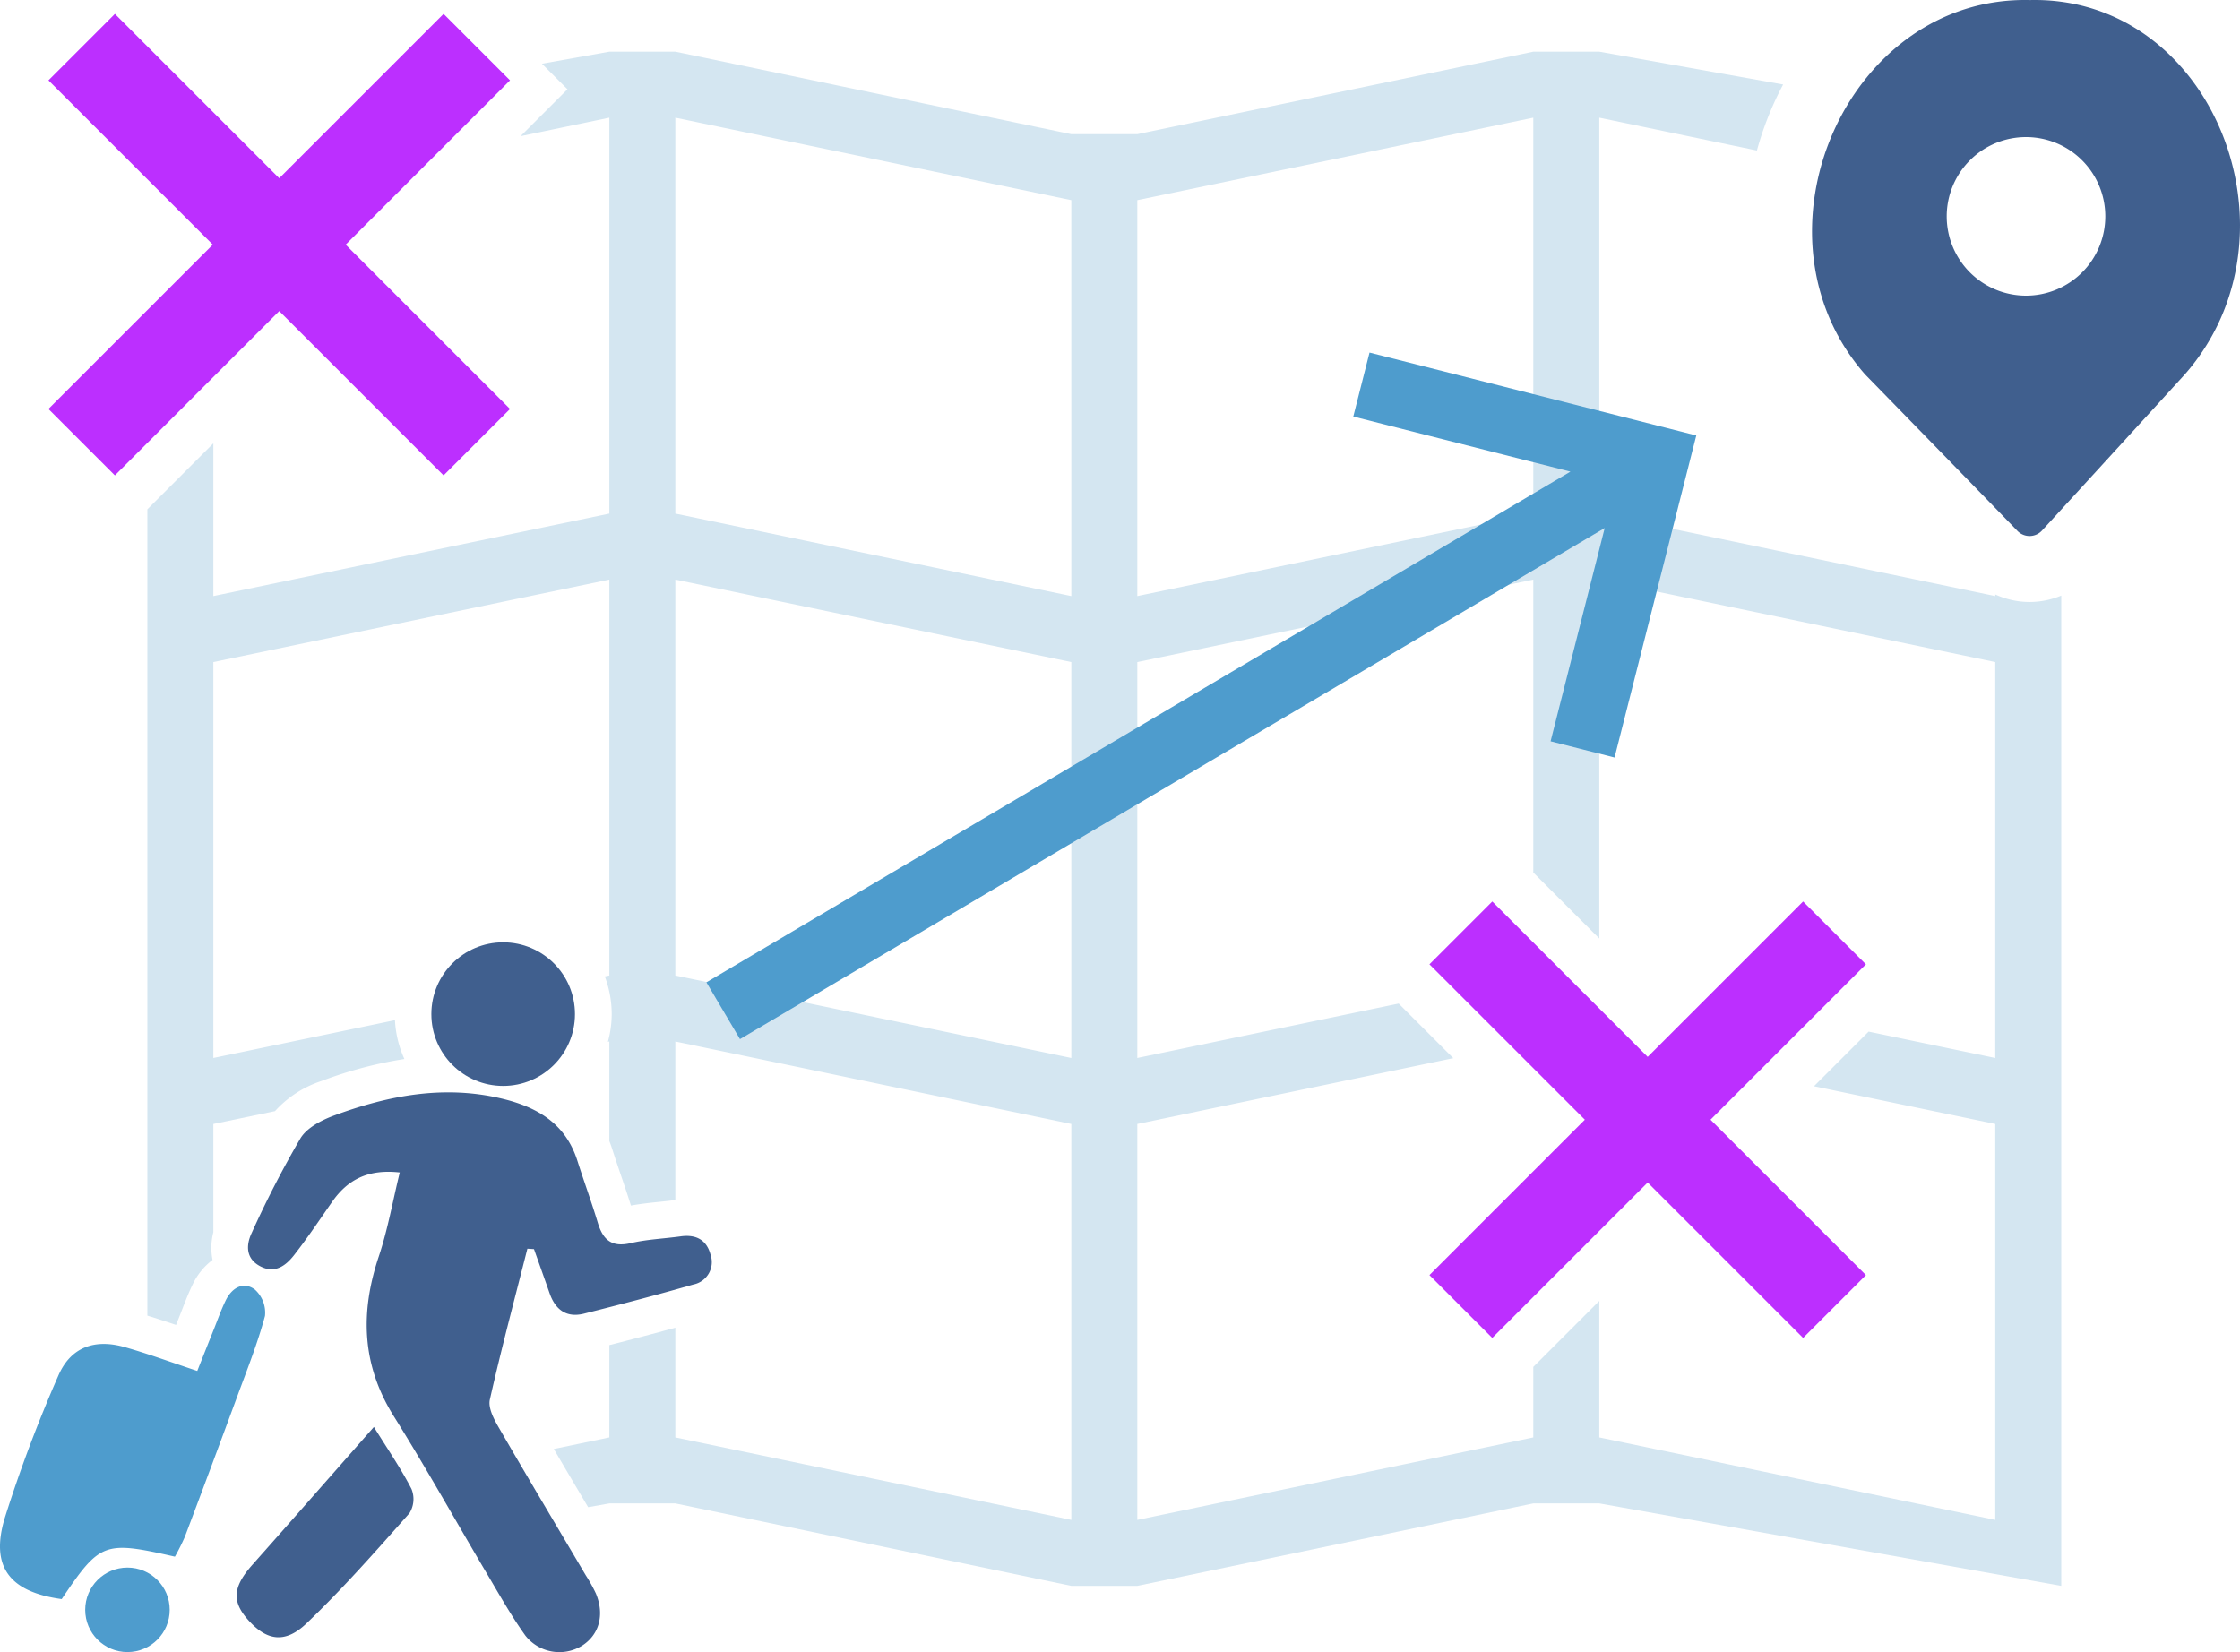
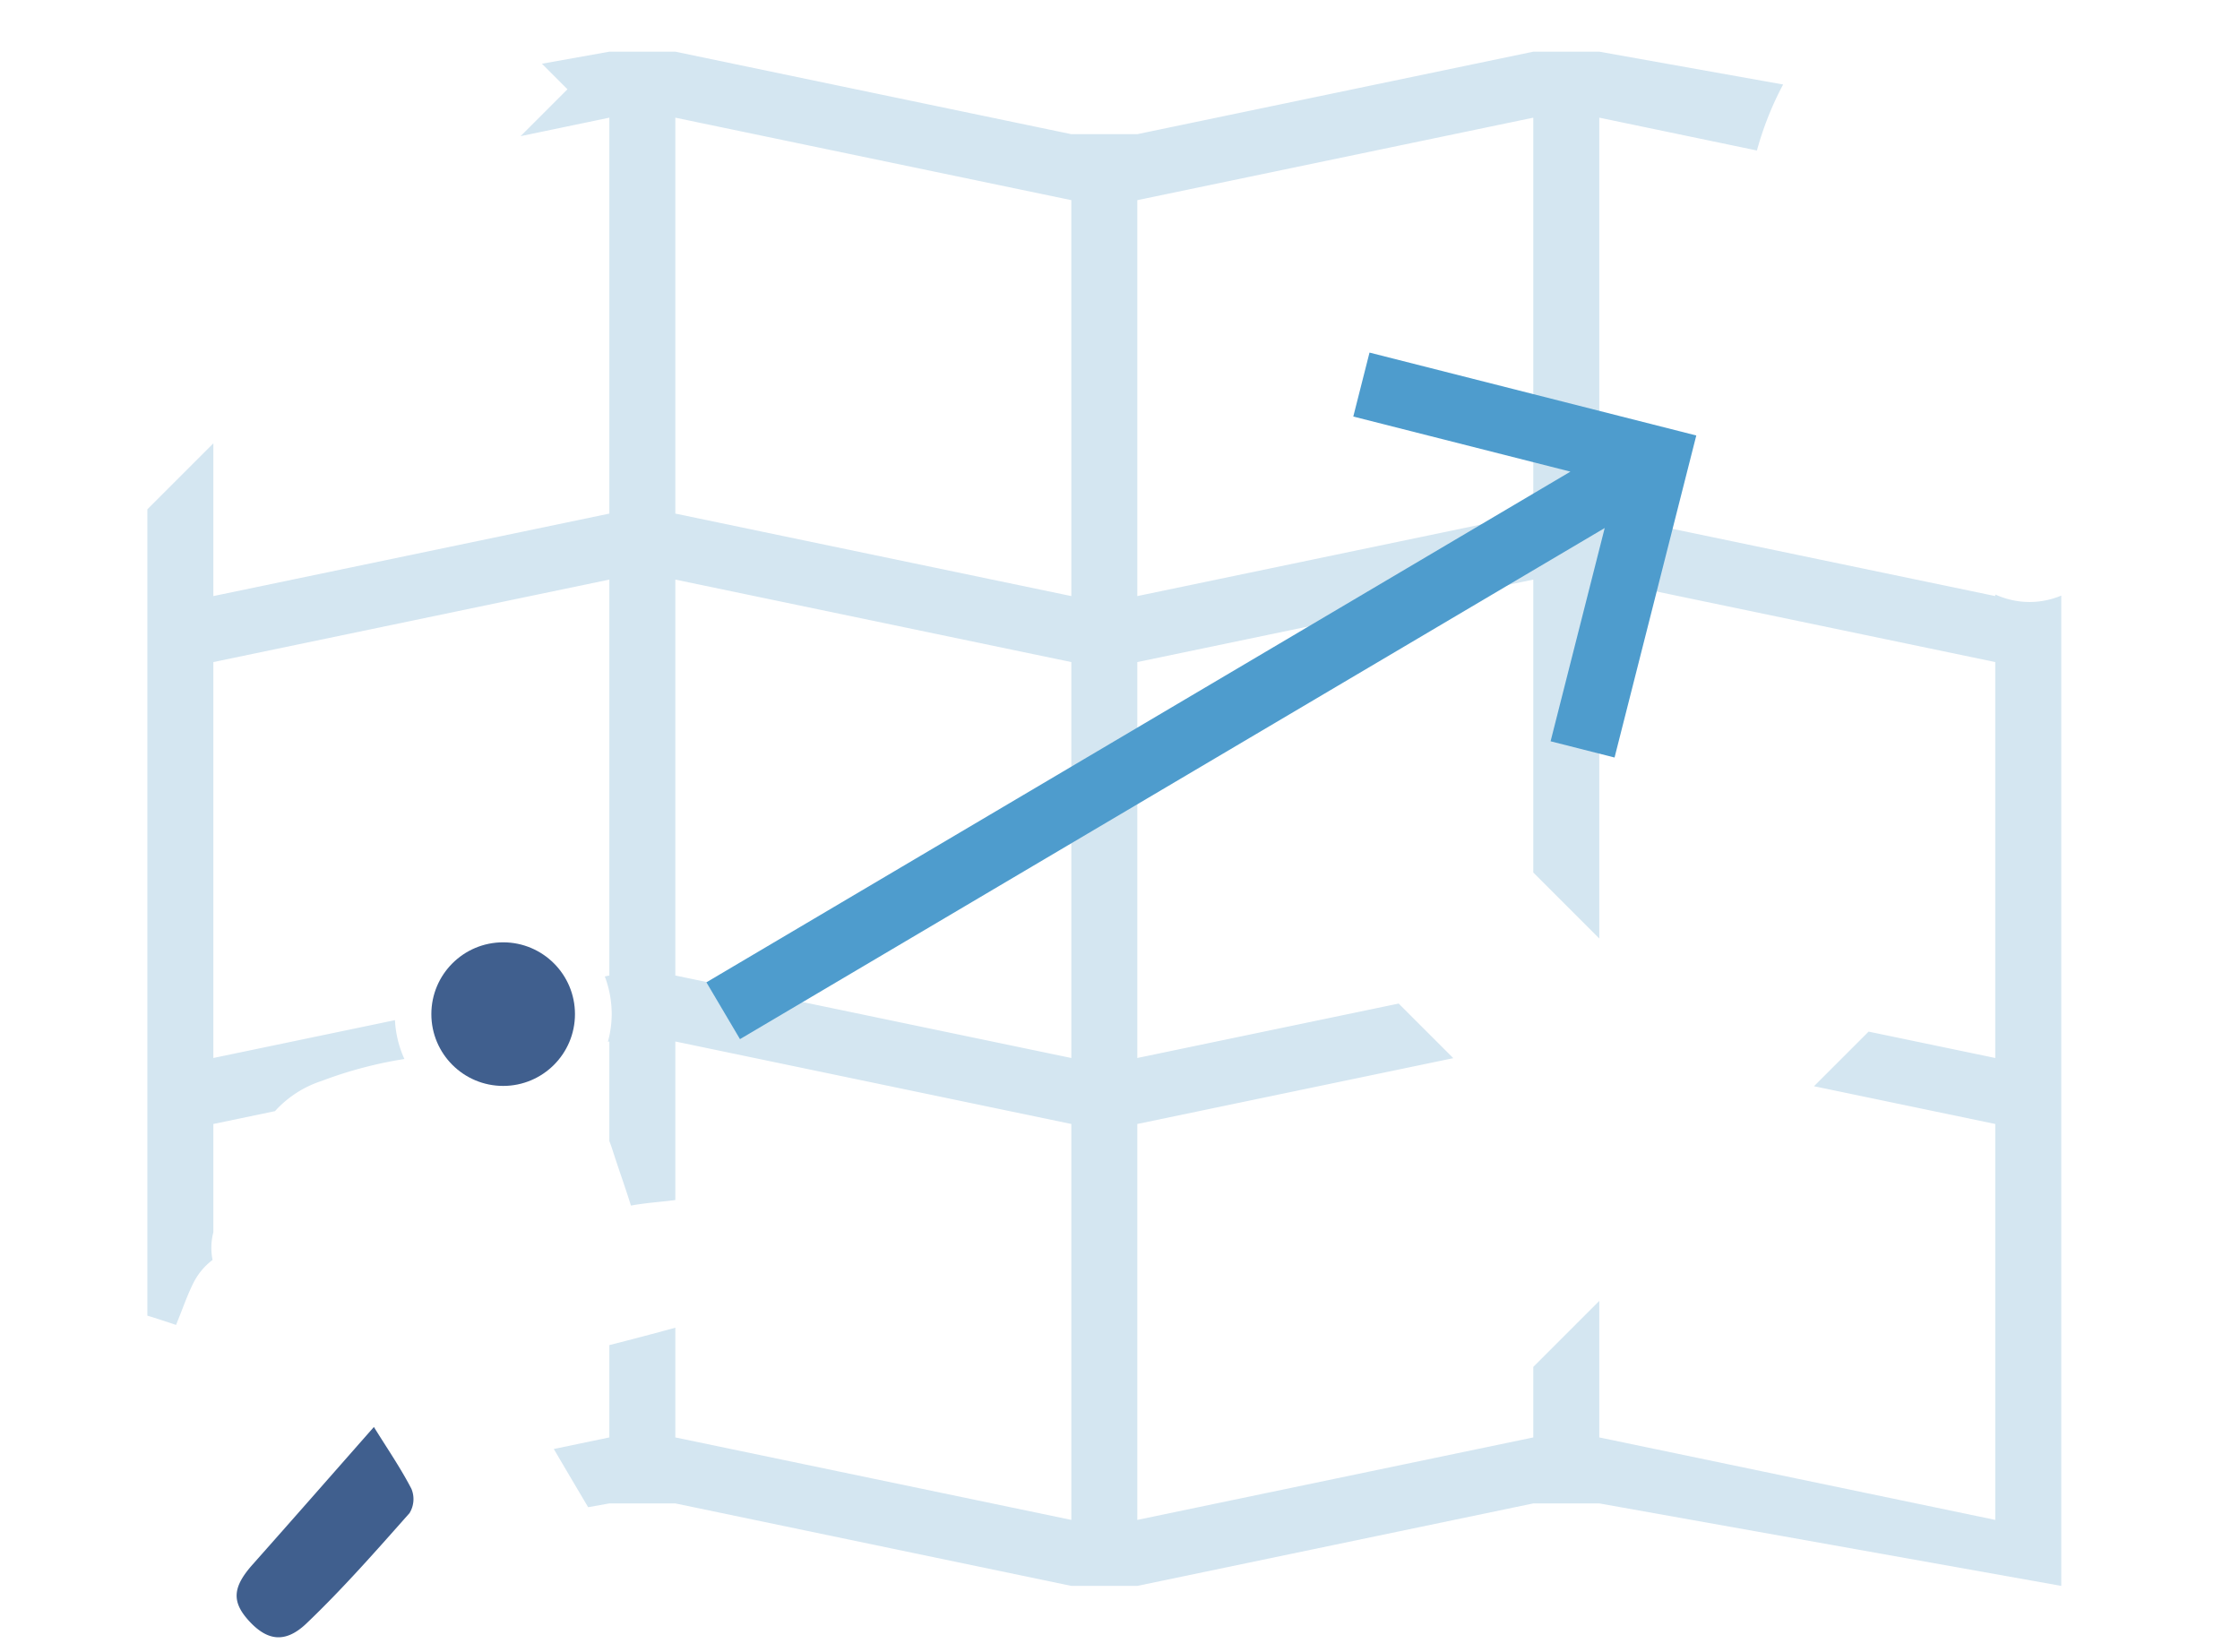
<svg xmlns="http://www.w3.org/2000/svg" viewBox="0 0 320 236.043">
-   <path d="M57.108 167.517c-4.586-.508-7.474 1.062-9.666 4.204-1.782 2.555-3.514 5.154-5.432 7.606-1.165 1.49-2.71 2.683-4.79 1.616-2.121-1.088-2.091-3.036-1.265-4.782a147.174 147.174 0 016.967-13.523c.925-1.523 3.039-2.608 4.84-3.271 7.684-2.829 15.54-4.358 23.765-2.44 5.156 1.203 9.245 3.546 10.956 8.913.945 2.966 2.021 5.892 2.92 8.87.73 2.419 1.973 3.543 4.69 2.905 2.333-.548 4.77-.637 7.156-.97 2.138-.296 3.675.457 4.243 2.575a3.256 3.256 0 01-2.439 4.302c-5.18 1.49-10.4 2.852-15.628 4.167-2.493.628-4.086-.552-4.907-2.904-.735-2.109-1.49-4.21-2.235-6.315l-.942-.06c-1.82 7.18-3.734 14.34-5.364 21.563-.26 1.151.538 2.712 1.21 3.874 4.112 7.116 8.33 14.171 12.507 21.25a21.306 21.306 0 011.441 2.596c1.265 3.055.45 5.926-2.047 7.477a6.175 6.175 0 01-8.034-1.48c-2.056-2.875-3.792-5.98-5.598-9.027-4.407-7.436-8.618-14.992-13.2-22.318-4.587-7.335-4.818-14.835-2.145-22.82 1.276-3.815 1.973-7.823 2.997-12.008z" fill="#405f8e" />
-   <path d="M24.988 222.412c-10.122-2.298-10.683-2.082-16.174 6.063-7.438-1.016-10.25-4.605-8.124-11.618A200.606 200.606 0 018.31 196.6c1.74-4.087 5.149-5.362 9.484-4.136 3.367.953 6.657 2.174 10.386 3.41.874-2.195 1.583-3.988 2.301-5.777.58-1.443 1.092-2.92 1.772-4.314.867-1.777 2.494-2.746 4.135-1.555a4.44 4.44 0 011.468 3.788c-1.066 3.95-2.596 7.78-4.014 11.632q-3.667 9.962-7.422 19.892a29.875 29.875 0 01-1.432 2.871z" fill="#4e9ccd" />
  <path d="M53.413 203.883c1.92 3.097 3.83 5.874 5.366 8.844a3.825 3.825 0 01-.278 3.463c-4.768 5.378-9.525 10.8-14.717 15.757-3.053 2.916-5.621 2.443-8.16-.3-2.578-2.787-2.413-4.88.48-8.134 5.625-6.33 11.203-12.7 17.309-19.63z" fill="#405f8e" />
  <circle cx="71.88" cy="144.894" r="10.258" fill="#405f8e" />
-   <circle cx="18.209" cy="230.007" r="6.036" fill="#4e9ccd" />
-   <path d="M289.967.008C263.724-.61 248.97 33.626 266.45 53.506c0 0 16.081 16.474 21.749 22.34a2.41 2.41 0 003.514-.043c5.449-5.924 20.391-22.297 20.391-22.297C329.578 33.62 316.217-.611 289.967.008zm-.536 42.232a11.328 11.328 0 1111.327-11.327A11.328 11.328 0 01289.43 42.24z" fill="#405f8e" />
-   <path fill="#bc2fff" d="M72.86 11.478l-9.492-9.492-23.477 23.477L16.414 1.986l-9.492 9.492 23.477 23.477L6.922 58.432l9.492 9.492 23.477-23.477 23.477 23.477 9.492-9.492-23.477-23.477L72.86 11.478zM266.561 137.778l-8.976-8.976-22.202 22.202-22.202-22.202-8.976 8.976 22.202 22.202-22.202 22.202 8.976 8.976 22.202-22.202 22.202 22.202 8.976-8.976-22.202-22.202 22.202-22.202z" />
  <path d="M289.936 86.013a11.845 11.845 0 01-4.897-1.078v.23L228.47 73.382V16.812l22.518 4.691a46.183 46.183 0 012.429-6.758q.618-1.368 1.316-2.671l-26.263-4.69h-9.428l-56.569 11.785h-9.428L96.477 7.384h-9.428l-9.63 1.72 3.649 3.65-6.7 6.7 12.68-2.641v56.568L30.48 85.166V63.342l-9.428 9.428v115.202c1.366.422 2.722.862 4.098 1.331l.462-1.159c.154-.386.305-.776.456-1.166.412-1.07.88-2.282 1.472-3.495a9.45 9.45 0 012.825-3.47 8.83 8.83 0 01.115-3.955V160.59l8.805-1.835a15.432 15.432 0 016.665-4.314 59.516 59.516 0 0111.821-3.135 15.265 15.265 0 01-1.348-5.55l-25.943 5.405V94.594l56.569-11.785v56.568l-.645.134a15.395 15.395 0 01.983 5.384 15.215 15.215 0 01-.544 3.953l.205-.043v14.224q.235.595.435 1.217c.37 1.161.772 2.346 1.162 3.5l.061.178c.477 1.403.967 2.847 1.43 4.324 1.433-.262 2.828-.405 4.09-.536.782-.08 1.52-.158 2.25-.258v-22.649l56.57 11.786v56.568l-56.57-11.785v-15.678a503.32 503.32 0 01-9.427 2.488v13.19l-7.934 1.653c1.674 2.855 3.333 5.662 4.906 8.316l3.027-.54h9.429l56.568 11.784h9.428l56.569-11.785h9.428l65.997 11.785V85.097a11.822 11.822 0 01-4.531.916zm-136.89 65.15l-56.57-11.786V82.81l56.57 11.785zm0-65.997L96.475 73.38V16.812l56.57 11.785zm9.427-56.569l56.569-11.785v56.569l-56.569 11.785zm122.565 122.565l-18.093-3.769-7.802 7.803 25.896 5.395v56.568l-56.569-11.785v-19.505l-9.428 9.428v10.077l-56.569 11.785v-56.568l45.14-9.405-7.802-7.802-37.338 7.778V94.594l56.569-11.785v41.854l9.428 9.428V82.809l56.568 11.785z" fill="#d4e6f1" />
  <path fill="#4e9ccd" d="M195.645 50.375l-2.318 9.138 31.02 7.872-123.431 72.965 4.796 8.117 123.532-73.025-7.731 30.47 9.138 2.319 11.676-46.011-46.682-11.845z" />
</svg>